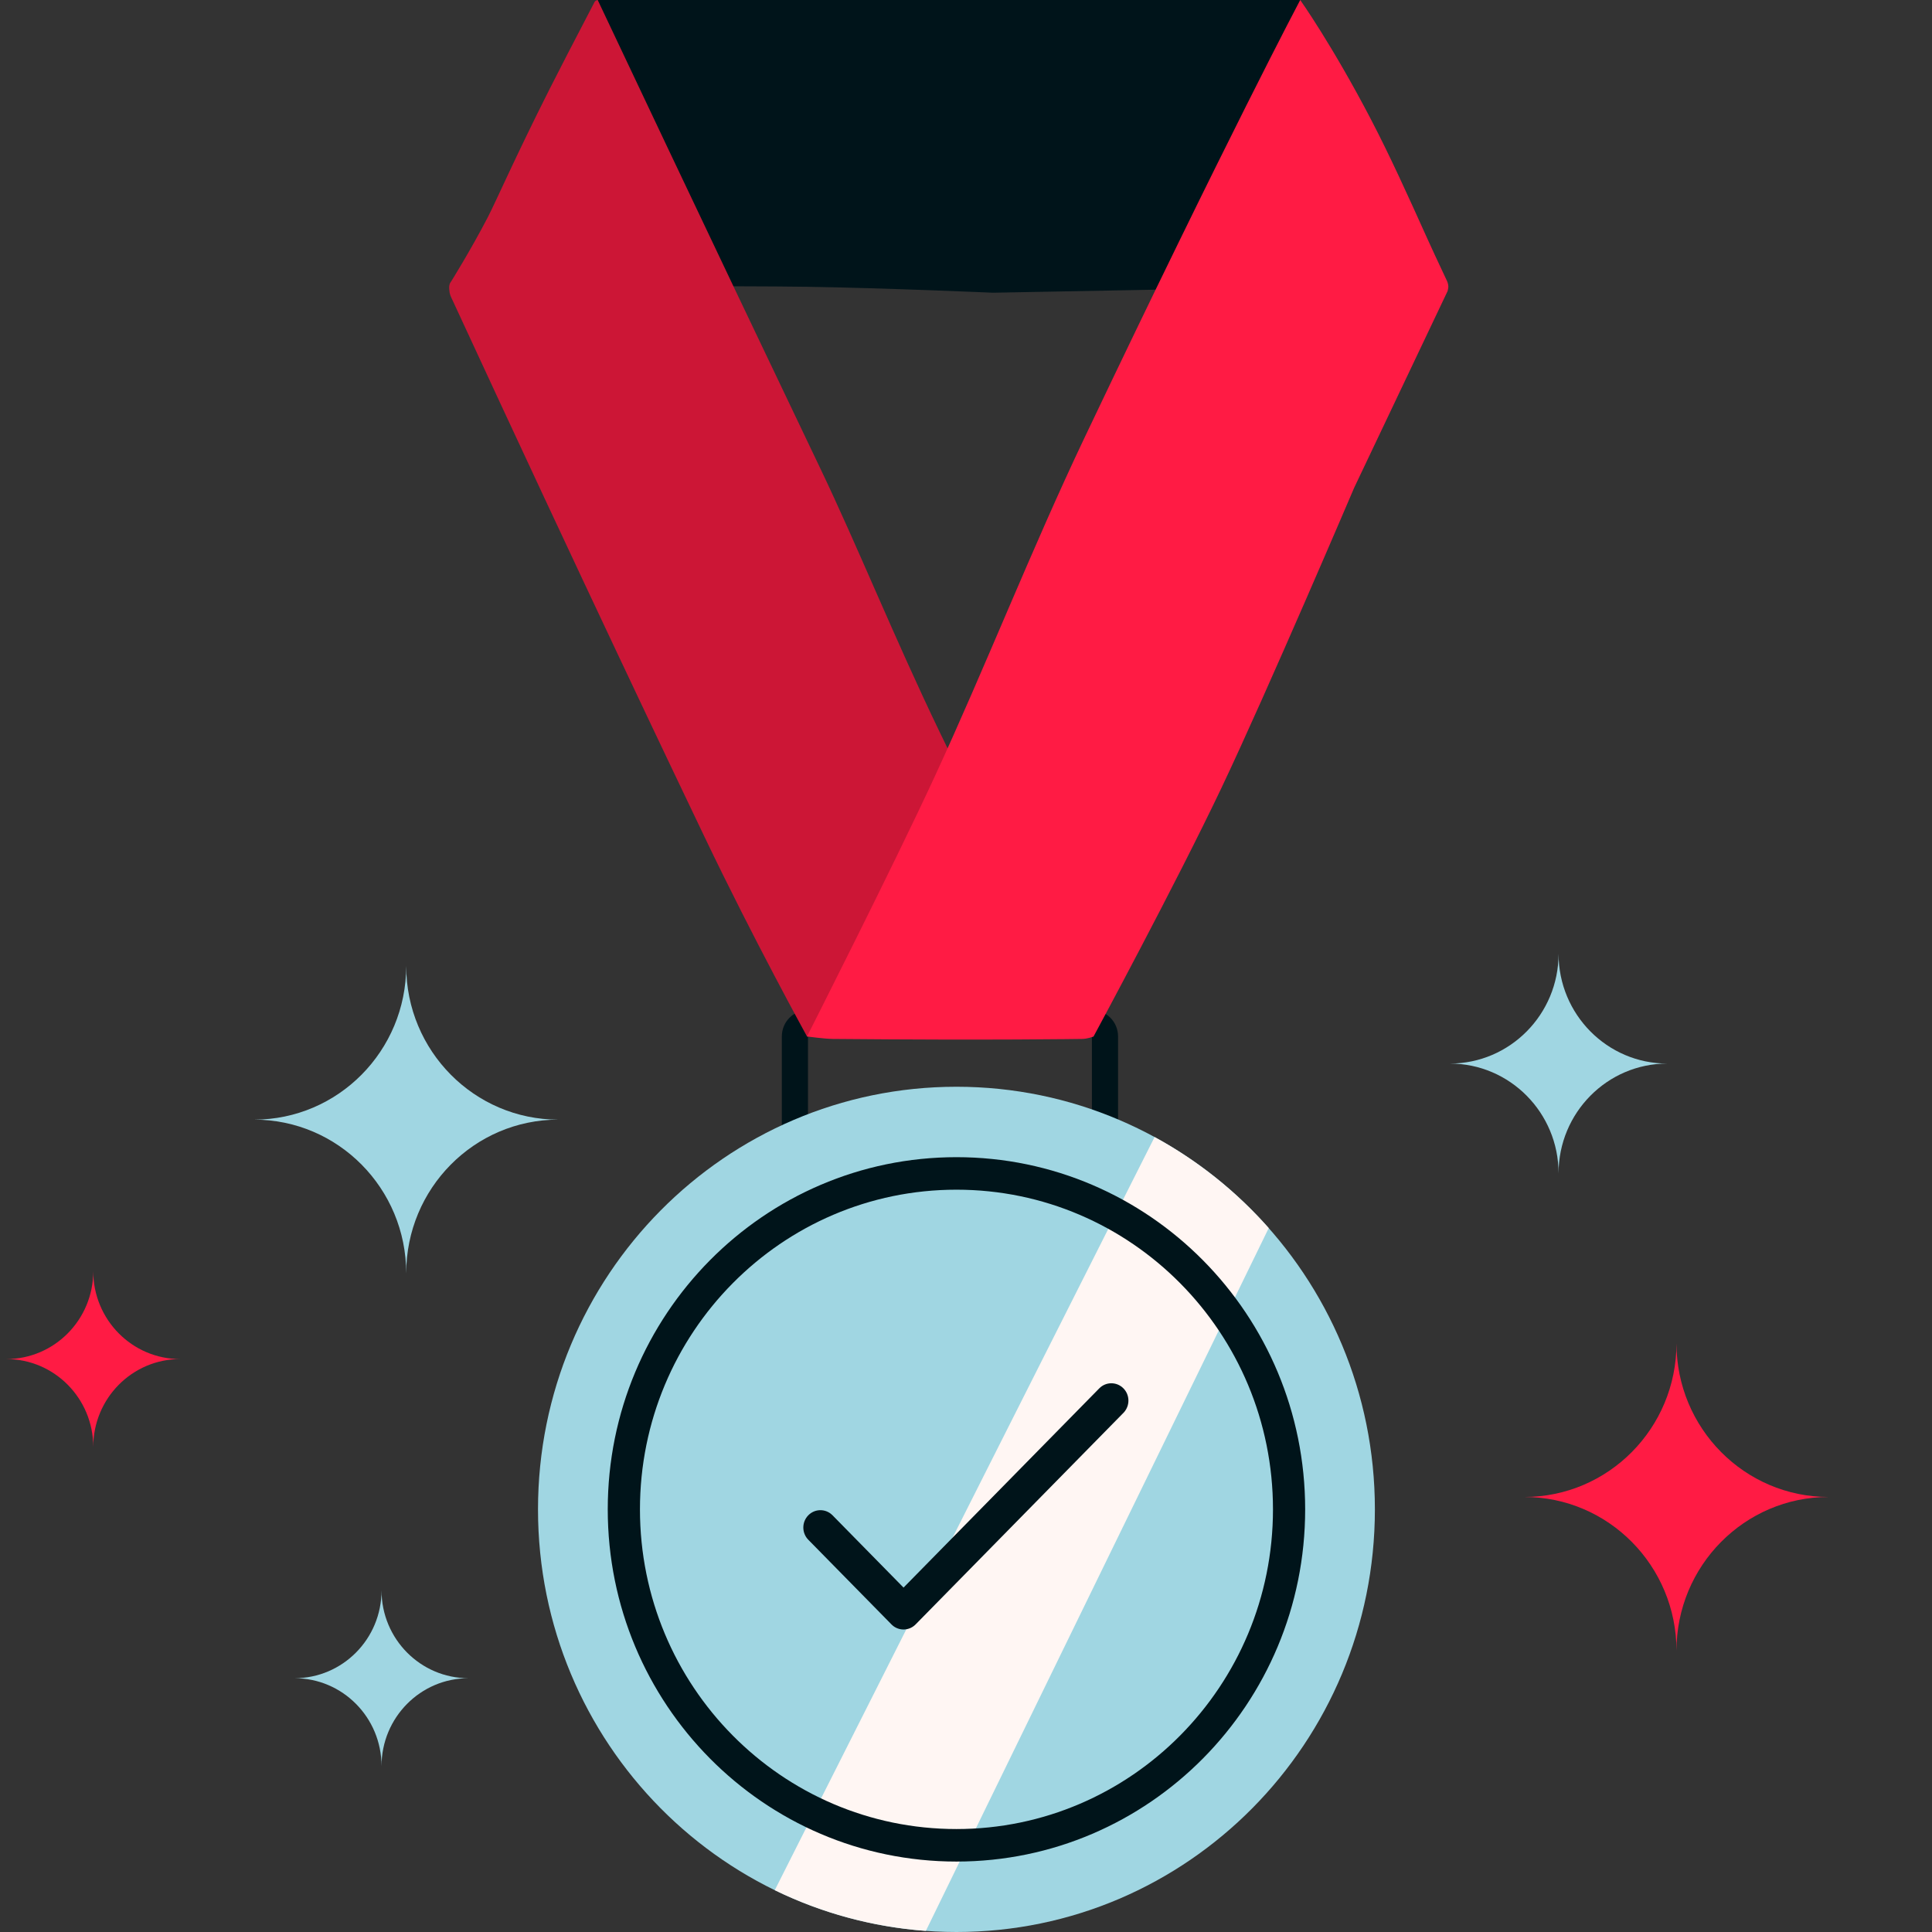
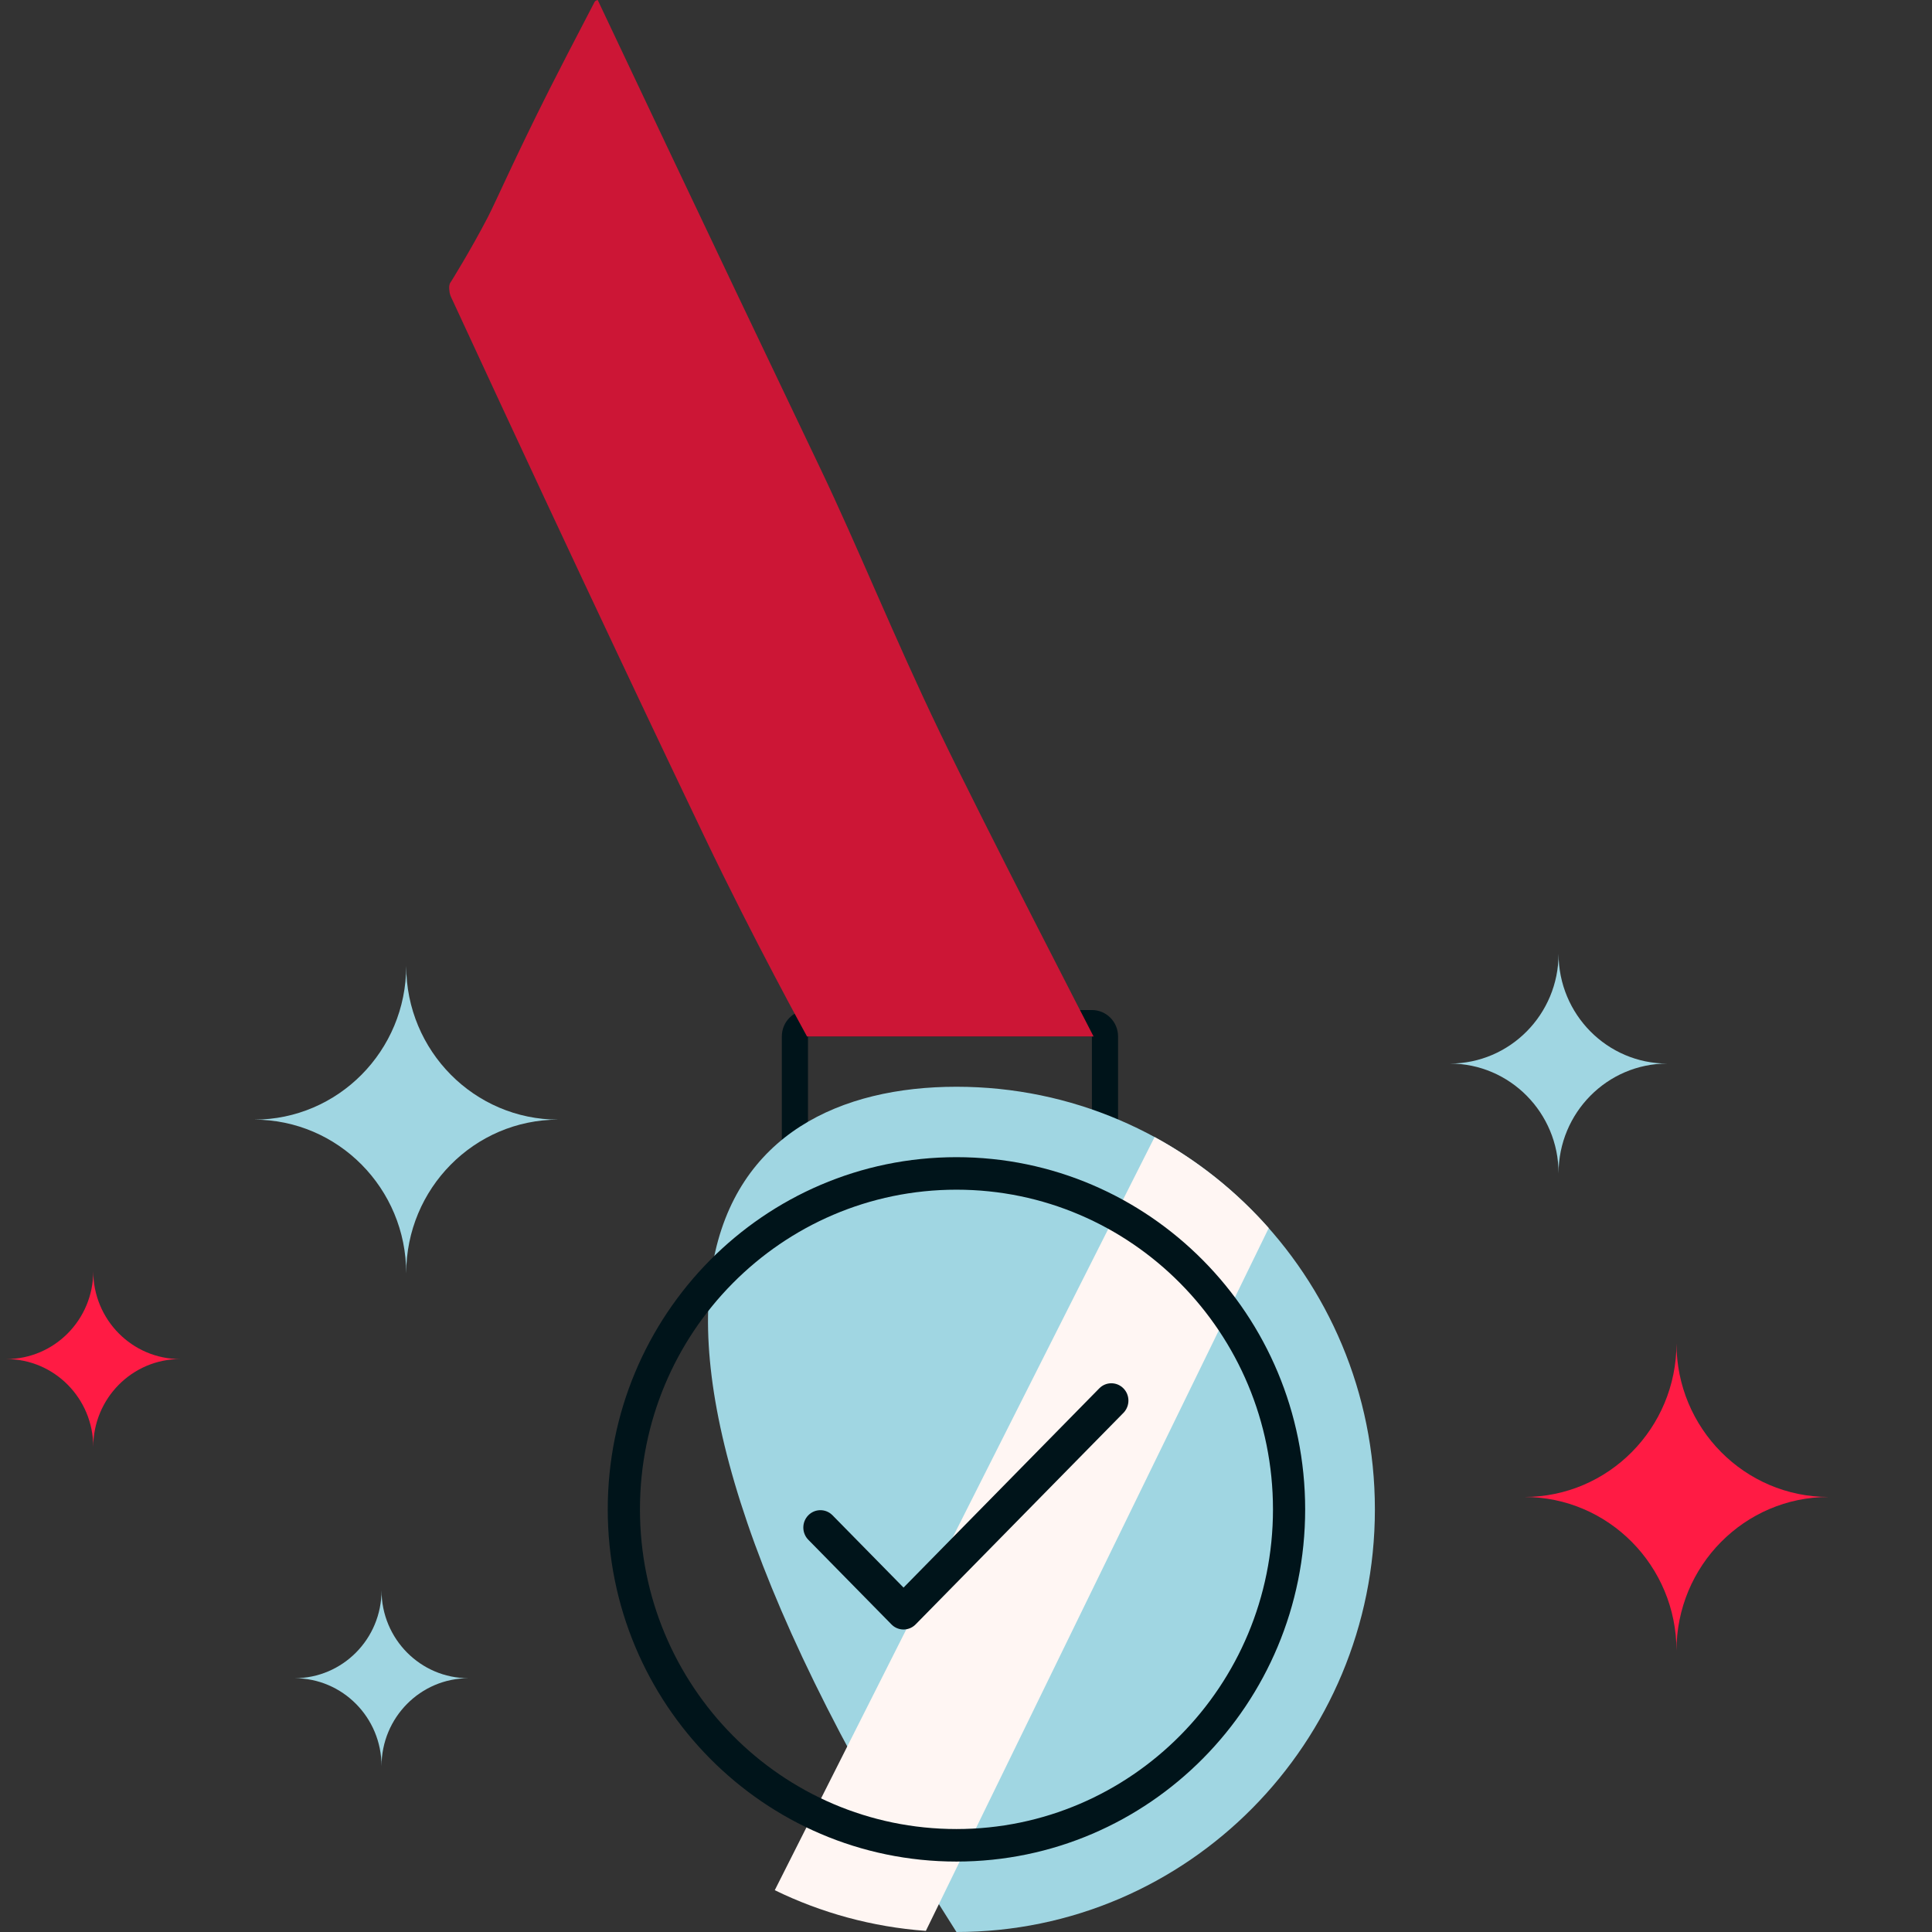
<svg xmlns="http://www.w3.org/2000/svg" width="100" height="100" viewBox="0 0 100 100" fill="none">
  <rect x="0" y="0" width="100" height="100" fill="#333333" stroke="none" />
  <path fill-rule="evenodd" clip-rule="evenodd" d="M41.821 52.279H56.517C57.265 52.279 57.871 52.891 57.871 53.647V60.023C57.871 60.778 57.265 61.39 56.517 61.39H41.821C41.073 61.39 40.467 60.778 40.467 60.023V53.647C40.467 52.891 41.073 52.279 41.821 52.279ZM56.517 60.023V53.647H41.821V60.023H56.517Z" fill="#00141A" />
-   <path d="M71.164 78.125C71.164 90.206 61.467 100 49.506 100C37.544 100 27.847 90.206 27.847 78.125C27.847 66.044 37.544 56.25 49.506 56.25C61.467 56.25 71.164 66.044 71.164 78.125Z" fill="#A0D6E2" />
+   <path d="M71.164 78.125C71.164 90.206 61.467 100 49.506 100C27.847 66.044 37.544 56.25 49.506 56.25C61.467 56.25 71.164 66.044 71.164 78.125Z" fill="#A0D6E2" />
  <path fill-rule="evenodd" clip-rule="evenodd" d="M59.762 58.853C61.996 60.069 63.994 61.668 65.669 63.565L64.865 65.213L47.922 99.942C45.137 99.739 42.497 99.004 40.102 97.836L59.762 58.853Z" fill="#FFF6F3" />
  <path fill-rule="evenodd" clip-rule="evenodd" d="M67.555 78.125C67.555 68.057 59.474 59.895 49.506 59.895C39.538 59.895 31.457 68.057 31.457 78.125C31.457 88.192 39.538 96.354 49.506 96.354C59.474 96.354 67.555 88.192 67.555 78.125ZM33.124 78.125C33.124 68.986 40.458 61.578 49.506 61.578C58.554 61.578 65.889 68.986 65.889 78.125C65.889 87.263 58.554 94.671 49.506 94.671C40.458 94.671 33.124 87.263 33.124 78.125Z" fill="#00141A" />
  <path fill-rule="evenodd" clip-rule="evenodd" d="M58.149 71.862C57.803 71.51 57.242 71.51 56.897 71.862L46.767 82.173L43.082 78.422L43.002 78.352L42.992 78.344C42.645 78.082 42.153 78.111 41.838 78.431C41.494 78.781 41.494 79.348 41.838 79.698L46.15 84.087L46.229 84.157L46.239 84.165C46.587 84.427 47.079 84.398 47.393 84.078L58.158 73.12L58.227 73.039L58.234 73.028C58.49 72.677 58.462 72.18 58.149 71.862Z" fill="#00141A" />
  <path fill-rule="evenodd" clip-rule="evenodd" d="M21.025 50C21.025 54.392 17.498 57.952 13.151 57.952C17.498 57.952 21.025 61.514 21.025 65.906C21.025 61.514 24.55 57.952 28.899 57.952C24.55 57.952 21.025 54.392 21.025 50Z" fill="#A0D6E2" />
  <path fill-rule="evenodd" clip-rule="evenodd" d="M75.043 55.05C78.15 55.05 80.671 57.596 80.671 60.734C80.671 57.596 83.19 55.05 86.298 55.05C83.19 55.05 80.671 52.506 80.671 49.367C80.671 52.506 78.15 55.05 75.043 55.05Z" fill="#A0D6E2" />
  <path fill-rule="evenodd" clip-rule="evenodd" d="M15.246 86.864C17.732 86.864 19.748 88.901 19.748 91.412C19.748 88.901 21.764 86.864 24.25 86.864C21.764 86.864 19.748 84.829 19.748 82.318C19.748 84.829 17.732 86.864 15.246 86.864Z" fill="#A0D6E2" />
  <path fill-rule="evenodd" clip-rule="evenodd" d="M0.325 70.345C2.81 70.345 4.827 72.381 4.827 74.892C4.827 72.381 6.842 70.345 9.329 70.345C6.842 70.345 4.827 68.309 4.827 65.798C4.827 68.309 2.81 70.345 0.325 70.345Z" fill="#FF1B44" />
  <path fill-rule="evenodd" clip-rule="evenodd" d="M86.774 69.531C86.774 73.923 83.246 77.483 78.899 77.483C83.246 77.483 86.774 81.046 86.774 85.438C86.774 81.046 90.299 77.483 94.648 77.483C90.299 77.483 86.774 73.923 86.774 69.531Z" fill="#FF1B44" />
-   <path fill-rule="evenodd" clip-rule="evenodd" d="M30.679 14.844C30.679 14.844 37.85 14.786 41.77 14.844C45.691 14.902 51.396 15.151 51.396 15.151L67.808 14.844L67.299 0H30.937L30.679 14.844Z" fill="#00141A" />
  <path fill-rule="evenodd" clip-rule="evenodd" d="M30.937 0C30.937 0 30.882 0.015 30.858 0.027C30.823 0.044 30.794 0.064 30.772 0.107C29.648 2.262 28.893 3.724 28.448 4.607C26.642 8.187 25.67 10.435 25.236 11.268C24.339 12.991 23.345 14.578 23.345 14.578C23.345 14.578 23.23 14.681 23.251 14.964C23.272 15.246 23.317 15.311 23.415 15.522C30.394 30.62 34.81 39.852 36.476 43.337C39.009 48.636 41.771 53.647 41.771 53.647H56.603C56.603 53.647 50.982 42.766 48.635 37.886C46.264 32.96 44.4 28.303 42.462 24.252C36.675 12.156 30.937 0 30.937 0Z" fill="#CC1636" />
-   <path fill-rule="evenodd" clip-rule="evenodd" d="M67.299 0C67.299 0 63.527 7.121 56.123 22.68C53.428 28.344 50.986 34.56 48.381 40.194C46.216 44.878 41.771 53.647 41.771 53.647C41.771 53.647 42.658 53.77 43.107 53.775C51.475 53.851 55.802 53.775 55.995 53.775C56.301 53.775 56.603 53.647 56.603 53.647C56.603 53.647 60.84 45.799 63.225 40.776C65.611 35.752 70.091 25.247 70.091 25.247L74.928 15.065C74.928 15.065 74.969 14.9 74.966 14.827C74.96 14.677 74.904 14.559 74.882 14.512C74.427 13.547 74.091 12.824 73.875 12.344C72.866 10.105 71.944 8.067 70.958 6.175C68.949 2.323 67.299 0 67.299 0Z" fill="#FF1B44" />
</svg>